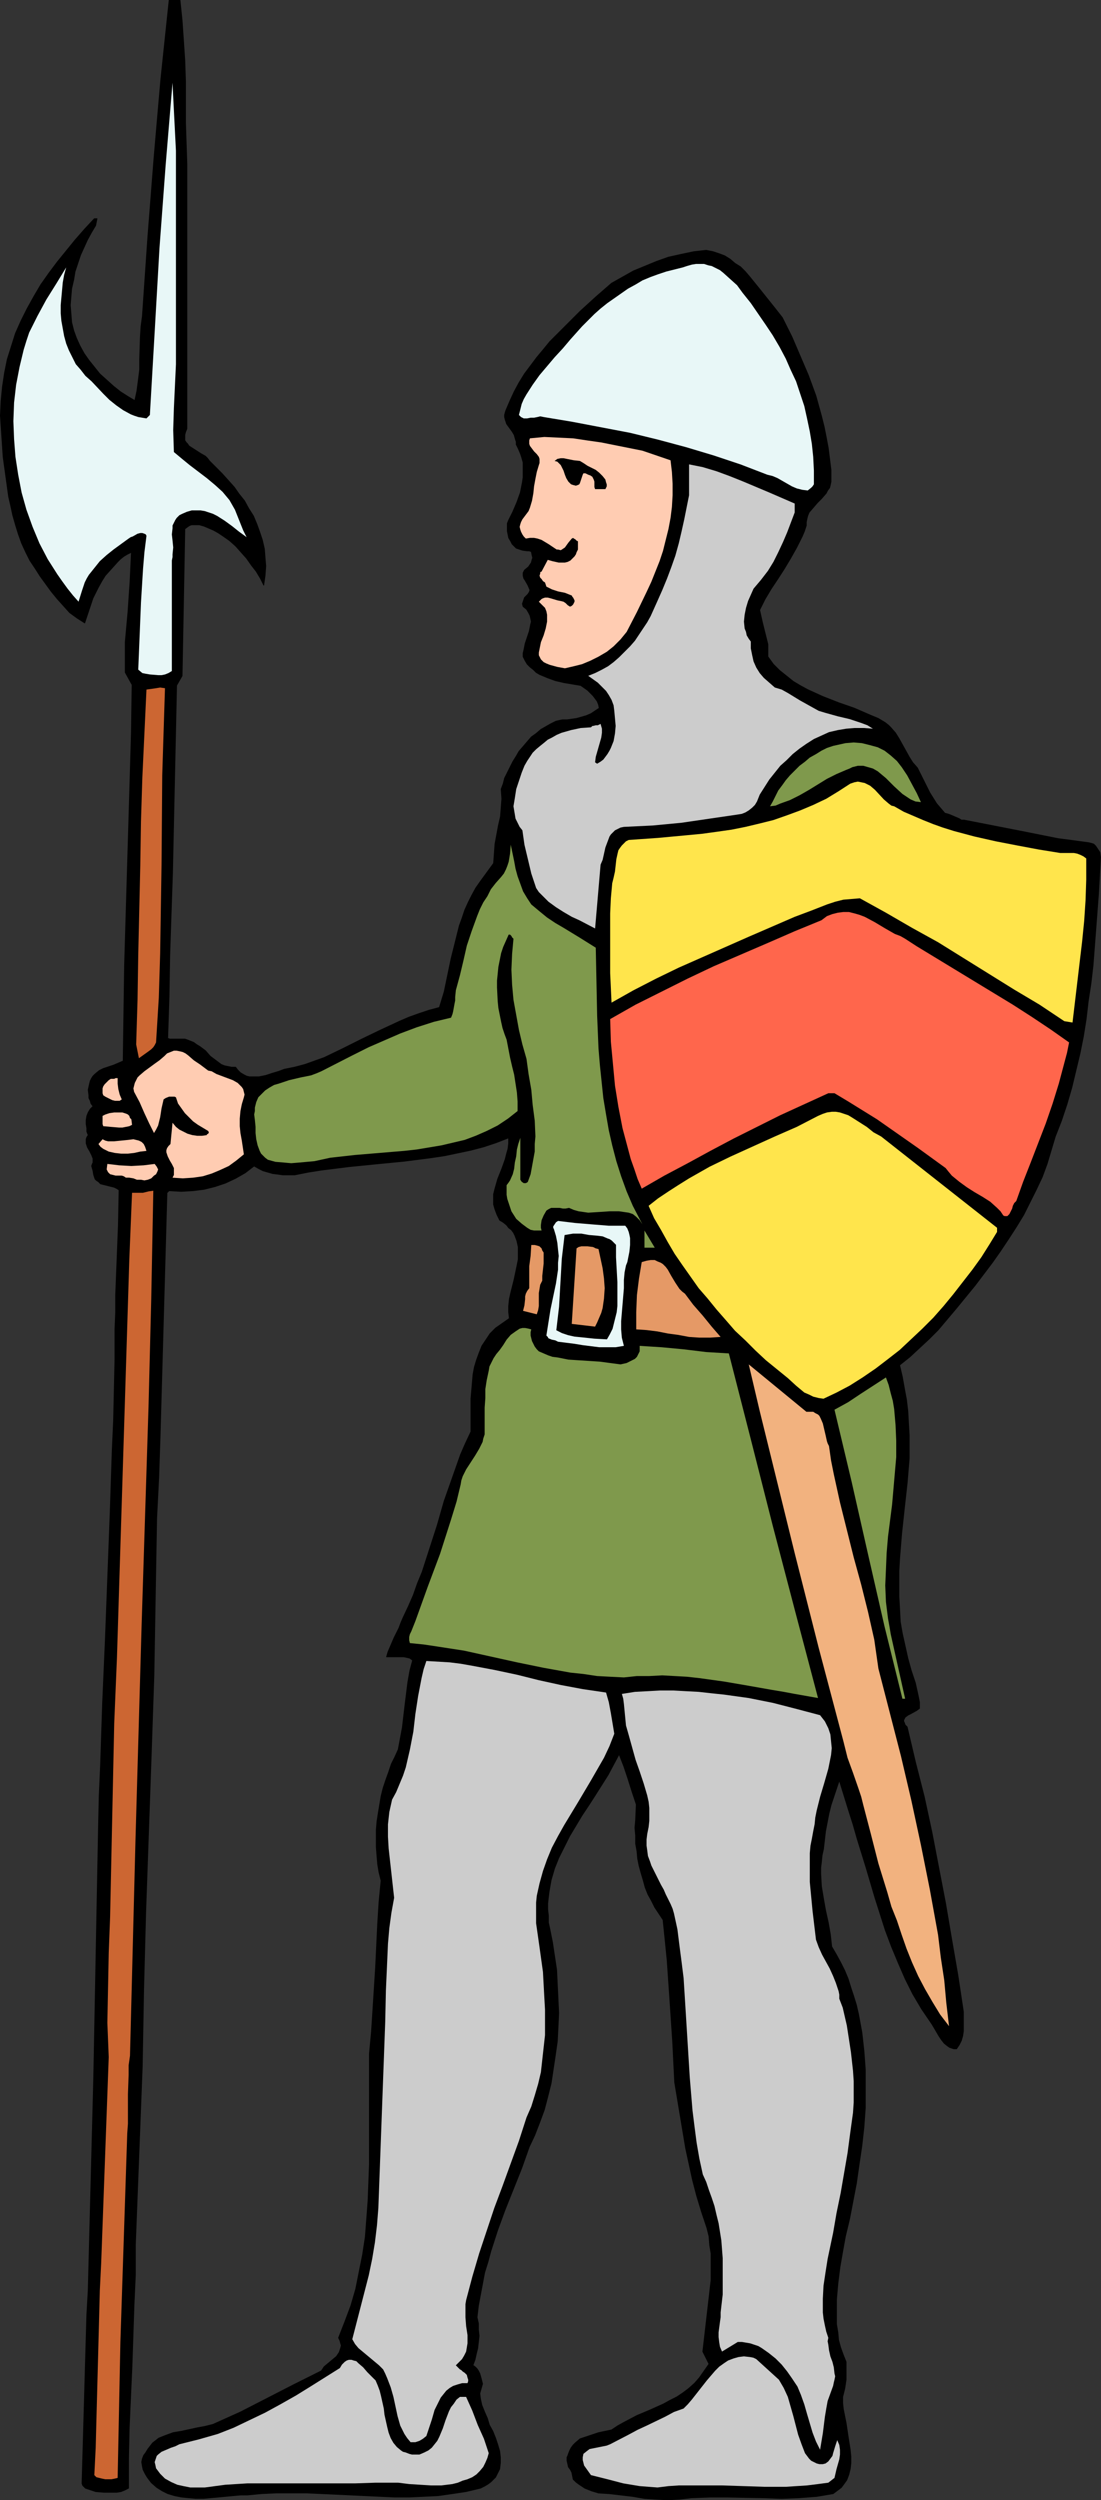
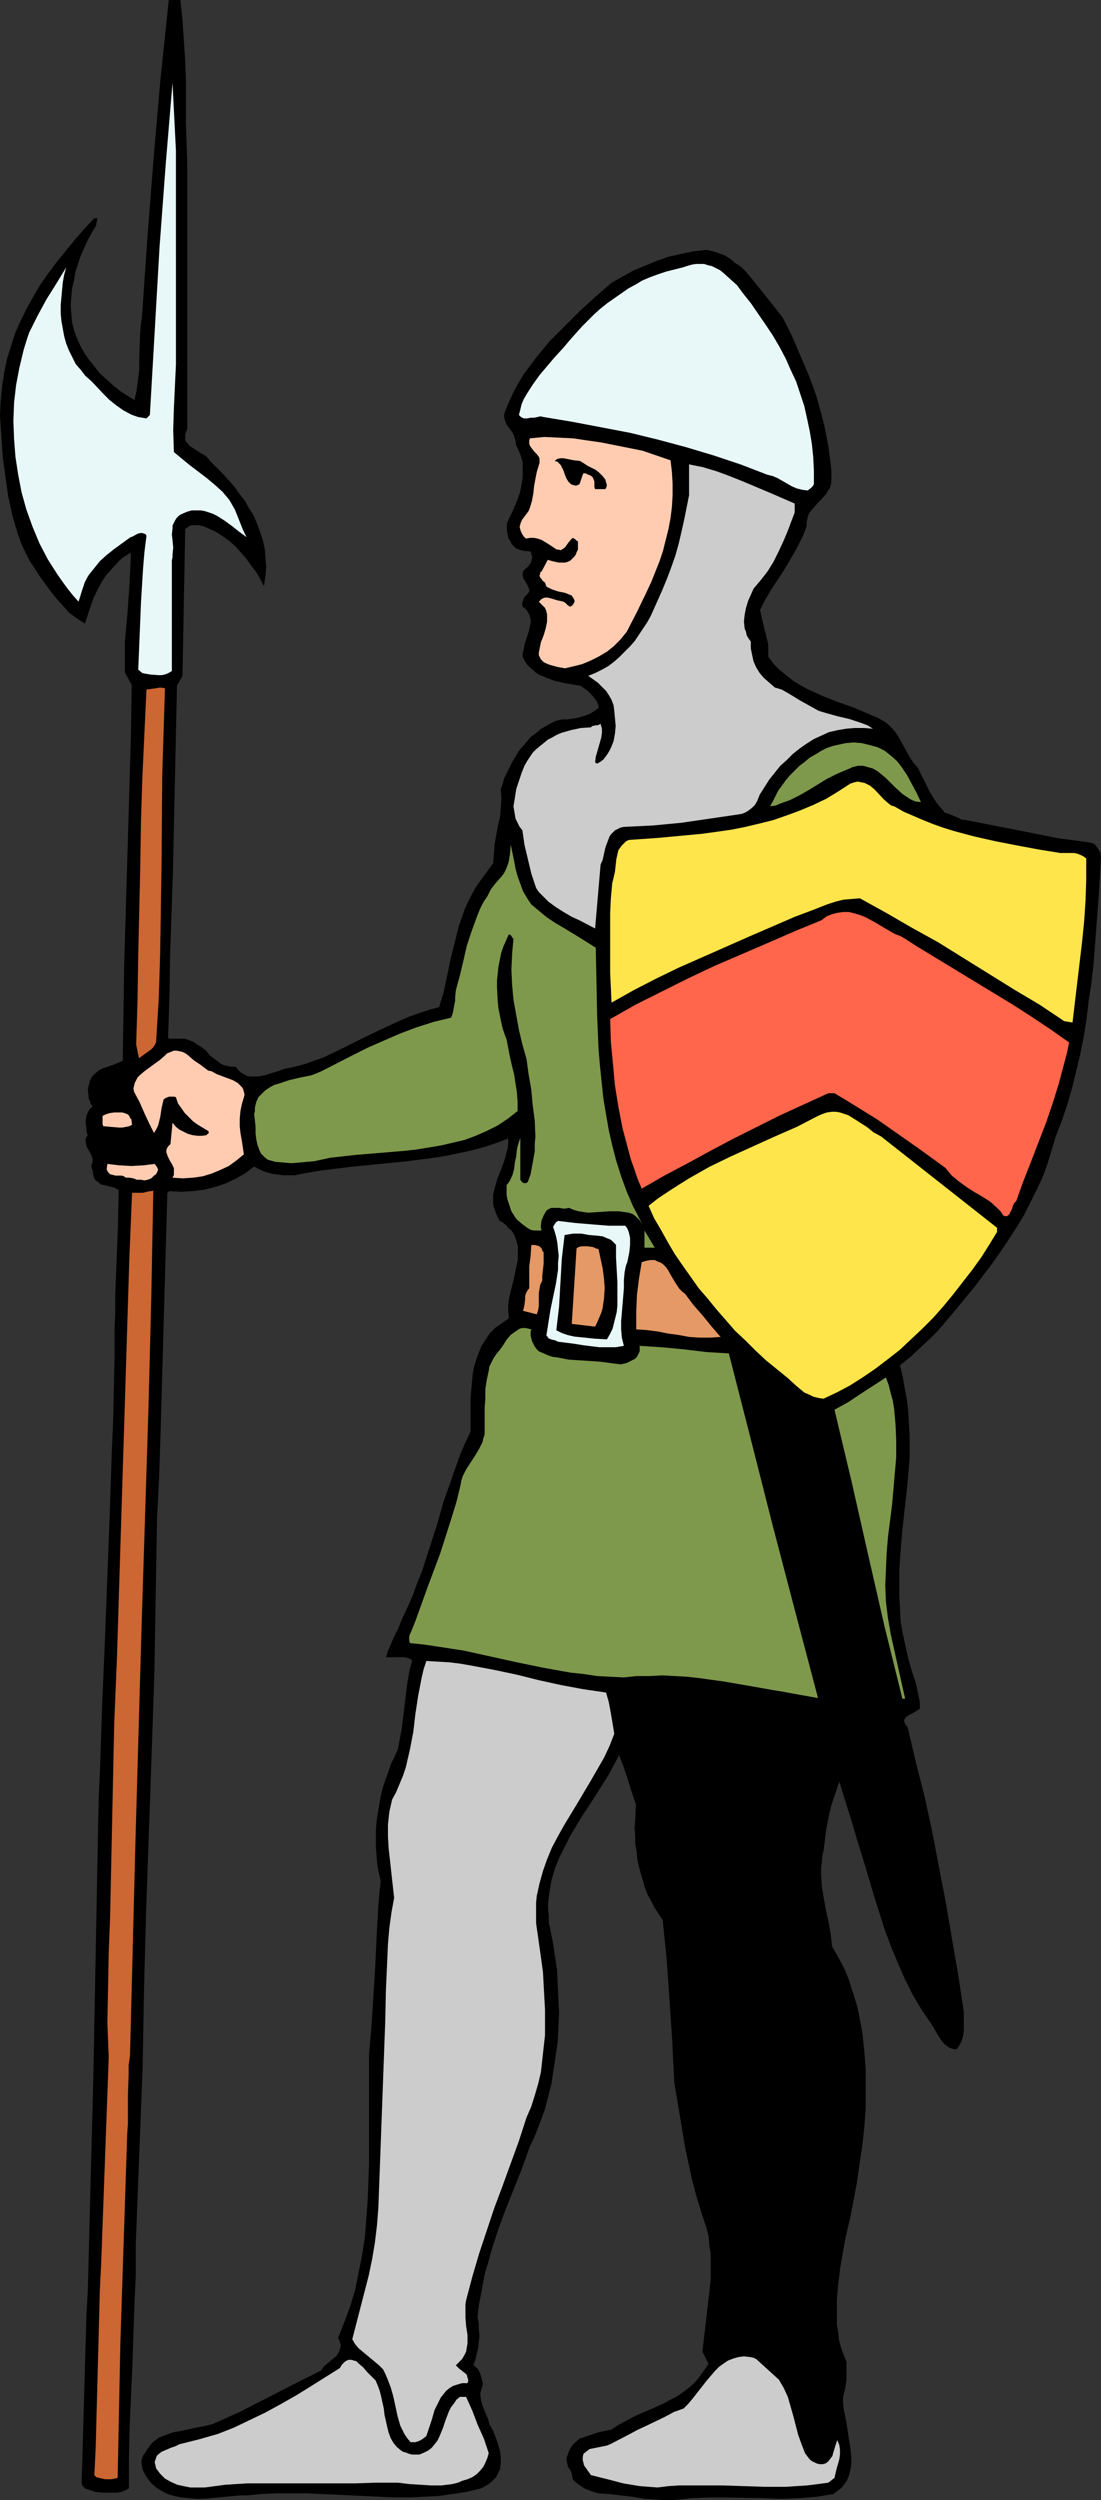
<svg xmlns="http://www.w3.org/2000/svg" xmlns:ns1="http://sodipodi.sourceforge.net/DTD/sodipodi-0.dtd" xmlns:ns2="http://www.inkscape.org/namespaces/inkscape" version="1.0" width="68.614mm" height="155.711mm" id="svg31" ns1:docname="Guard 1.wmf">
  <rect width="100%" height="100%" fill="#333333" stroke="none" />
  <ns1:namedview id="namedview31" pagecolor="#ffffff" bordercolor="#000000" borderopacity="0.25" ns2:showpageshadow="2" ns2:pageopacity="0.0" ns2:pagecheckerboard="0" ns2:deskcolor="#d1d1d1" ns2:document-units="mm" />
  <defs id="defs1">
    <pattern id="WMFhbasepattern" patternUnits="userSpaceOnUse" width="6" height="6" x="0" y="0" />
  </defs>
  <path style="fill:#000000;fill-opacity:1;fill-rule:evenodd;stroke:#000000;stroke-width:0.162px;stroke-linecap:round;stroke-linejoin:round;stroke-miterlimit:4;stroke-dasharray:none;stroke-opacity:1" d="m 42.413,0.081 0.485,4.686 0.323,4.686 0.323,4.848 0.162,4.848 v 9.695 l 0.323,9.695 v 62.374 l -0.323,0.808 -0.162,0.646 v 0.646 0.646 l 0.323,0.485 0.323,0.323 0.323,0.485 0.485,0.323 2.262,1.454 1.131,0.646 0.485,0.485 0.485,0.646 2.908,2.909 1.454,1.616 1.454,1.616 1.131,1.616 1.293,1.616 0.969,1.778 1.131,1.778 0.808,1.939 0.646,1.778 0.646,1.939 0.485,2.101 0.162,2.101 0.162,1.939 -0.162,2.262 -0.323,2.262 -0.808,-1.616 -0.969,-1.616 -1.131,-1.454 -1.131,-1.616 -1.293,-1.454 -1.293,-1.454 -1.454,-1.293 -1.616,-1.131 -0.969,-0.646 -1.131,-0.646 -1.131,-0.485 -1.131,-0.485 -1.131,-0.323 h -1.131 -0.646 l -0.485,0.162 -0.485,0.323 -0.646,0.485 -0.646,34.581 -1.293,2.262 -0.969,44.276 -0.323,9.534 -0.323,9.695 -0.162,9.695 -0.323,9.857 0.485,0.162 h 0.485 2.424 0.646 l 0.485,0.162 0.808,0.323 0.808,0.323 0.646,0.485 0.808,0.485 1.293,0.97 1.131,1.293 1.293,0.97 0.646,0.485 0.646,0.485 0.808,0.323 0.808,0.162 0.808,0.162 h 0.969 l 0.485,0.646 0.646,0.646 0.808,0.485 0.646,0.323 0.646,0.162 h 0.808 0.646 0.808 l 1.616,-0.323 1.454,-0.485 1.616,-0.485 1.293,-0.485 2.424,-0.485 2.424,-0.646 2.262,-0.808 2.262,-0.808 4.363,-2.101 4.524,-2.262 4.363,-2.101 4.524,-2.101 2.262,-0.97 2.262,-0.808 2.424,-0.808 2.424,-0.646 1.131,-3.717 0.808,-3.878 0.808,-3.878 0.969,-3.878 0.969,-3.878 0.646,-1.778 0.646,-1.939 0.808,-1.778 0.808,-1.616 0.969,-1.778 1.131,-1.616 3.07,-4.201 0.162,-2.262 0.162,-2.262 0.808,-4.363 0.485,-2.101 0.162,-2.101 0.162,-2.101 -0.162,-2.262 0.485,-1.293 0.323,-1.293 0.646,-1.293 0.646,-1.293 0.646,-1.293 0.808,-1.293 0.646,-1.131 1.939,-2.262 0.969,-1.131 1.131,-0.808 1.131,-0.97 1.131,-0.646 1.131,-0.646 1.293,-0.646 1.454,-0.323 h 1.131 l 1.131,-0.162 1.131,-0.162 1.131,-0.323 1.131,-0.323 1.131,-0.485 0.969,-0.646 0.969,-0.646 -0.162,-0.808 -0.323,-0.808 -0.969,-1.293 -0.646,-0.646 -0.646,-0.646 -1.616,-1.131 -1.939,-0.323 -1.939,-0.323 -2.1,-0.485 -1.777,-0.646 -1.939,-0.808 -0.808,-0.485 -0.646,-0.646 -0.808,-0.646 -0.646,-0.646 -0.485,-0.808 -0.485,-0.97 v -0.808 l 0.162,-0.646 0.323,-1.616 0.485,-1.454 0.485,-1.454 0.323,-1.616 0.162,-0.646 -0.162,-0.808 -0.162,-0.646 -0.323,-0.646 -0.485,-0.808 -0.808,-0.646 -0.162,-0.646 0.162,-0.485 0.162,-0.485 0.162,-0.485 0.485,-0.485 0.323,-0.323 0.323,-0.485 0.162,-0.485 -0.485,-1.131 -0.646,-1.131 -0.323,-0.485 -0.162,-0.646 v -0.646 l 0.323,-0.646 0.969,-0.808 0.323,-0.485 0.323,-0.485 0.162,-0.646 0.162,-0.485 -0.162,-0.646 -0.162,-0.808 -0.485,-0.162 h -0.485 l -1.131,-0.162 -0.969,-0.323 -0.485,-0.162 -0.323,-0.323 -0.646,-0.646 -0.323,-0.646 -0.485,-0.808 -0.162,-0.808 -0.162,-0.808 v -0.808 -0.97 l 0.323,-0.808 0.969,-1.939 0.969,-2.262 0.808,-2.262 0.485,-2.424 0.162,-1.131 v -1.293 -1.131 -1.131 l -0.323,-1.131 -0.323,-0.97 -0.485,-1.131 -0.485,-0.97 v -0.646 l -0.162,-0.485 -0.323,-1.131 -0.485,-0.808 -1.293,-1.778 -0.323,-0.97 -0.162,-0.646 v -0.485 l 0.162,-0.646 0.162,-0.485 0.969,-2.262 0.969,-2.101 1.131,-2.101 1.293,-2.101 1.454,-1.939 1.454,-1.939 1.616,-1.939 1.454,-1.778 3.555,-3.555 3.555,-3.555 3.716,-3.393 3.716,-3.232 2.585,-1.454 2.585,-1.454 2.747,-1.131 2.747,-1.131 2.747,-0.97 2.908,-0.646 3.07,-0.646 2.908,-0.323 1.616,0.323 1.454,0.485 1.293,0.485 1.293,0.808 1.131,0.97 1.293,0.808 1.131,1.131 0.969,1.131 2.1,2.585 1.939,2.424 1.939,2.424 1.777,2.262 2.262,4.525 1.939,4.525 1.939,4.525 1.777,4.848 1.293,4.686 0.646,2.585 0.485,2.424 0.485,2.585 0.323,2.585 0.323,2.585 v 2.747 l -0.162,0.808 -0.162,0.646 -0.485,0.646 -0.323,0.646 -1.131,1.293 -0.969,0.97 -0.969,1.131 -0.969,1.131 -0.323,0.808 -0.162,0.646 -0.162,0.808 v 0.808 l -0.485,1.454 -0.485,1.131 -1.293,2.585 -1.454,2.585 -1.454,2.424 -1.454,2.262 -1.616,2.424 -1.454,2.424 -1.293,2.585 0.323,1.454 0.323,1.454 0.323,1.293 0.323,1.293 0.323,1.293 0.323,1.293 v 1.454 1.454 l 1.293,1.778 1.454,1.454 1.616,1.293 1.616,1.293 1.616,0.97 1.777,0.97 1.777,0.808 1.777,0.808 3.716,1.454 3.716,1.293 3.716,1.616 1.939,0.808 1.616,0.97 0.808,0.646 0.485,0.485 1.131,1.293 0.808,1.293 0.808,1.454 1.616,2.909 0.808,1.293 1.131,1.293 1.454,2.909 1.454,2.909 0.808,1.293 0.808,1.293 0.969,1.131 0.969,1.131 0.646,0.162 0.485,0.162 1.131,0.485 1.131,0.485 0.485,0.323 h 0.646 l 7.432,1.454 7.432,1.454 7.271,1.454 3.716,0.485 3.555,0.485 0.646,0.162 0.485,0.162 0.485,0.485 0.323,0.485 0.646,0.97 0.162,1.131 -0.485,8.564 -0.646,8.564 -0.646,8.403 -0.485,4.201 -0.646,4.201 -0.485,4.201 -0.646,4.04 -0.808,4.04 -0.969,4.04 -0.969,4.04 -1.131,3.878 -1.293,3.878 -1.454,3.717 -0.969,3.232 -0.969,3.232 -1.131,3.07 -1.454,3.07 -1.454,2.909 -1.454,2.909 -1.777,2.909 -1.777,2.747 -1.939,2.909 -1.939,2.747 -4.039,5.332 -4.362,5.333 -4.363,5.171 -2.1,2.101 -2.262,2.101 -2.262,2.101 -2.424,1.939 0.646,2.747 0.485,2.747 0.485,2.585 0.323,2.747 0.162,2.909 0.162,2.747 v 5.494 l -0.485,5.817 -0.646,5.817 -0.646,5.979 -0.485,5.979 -0.162,2.909 v 3.07 2.909 l 0.162,2.909 0.162,3.07 0.485,2.747 0.646,2.909 0.646,2.909 0.808,2.909 0.969,2.909 0.646,2.909 0.323,1.616 v 1.454 l -0.646,0.485 -1.454,0.808 -0.646,0.323 -0.646,0.485 -0.162,0.323 -0.162,0.323 v 0.323 l 0.162,0.323 0.162,0.485 0.485,0.485 1.939,8.241 2.1,8.241 1.777,8.241 1.616,8.403 1.616,8.403 1.454,8.564 1.454,8.403 1.293,8.564 v 4.525 l -0.162,1.131 -0.323,1.131 -0.485,0.97 -0.646,0.97 h -0.646 l -0.485,-0.162 -0.485,-0.162 -0.485,-0.323 -0.808,-0.646 -0.646,-0.808 -0.646,-0.97 -1.131,-1.939 -0.485,-0.808 -2.424,-3.555 -2.1,-3.555 -1.777,-3.555 -1.616,-3.717 -1.616,-3.878 -1.454,-3.878 -2.424,-7.595 -2.1,-7.11 -2.1,-6.787 -0.969,-3.393 -1.131,-3.555 -2.1,-6.787 -0.646,1.939 -0.646,1.939 -0.646,1.939 -0.485,1.939 -0.808,4.201 -0.485,4.201 -0.323,1.454 -0.162,1.616 -0.162,1.293 v 1.454 l 0.162,2.909 0.485,2.909 0.485,2.747 0.646,2.909 0.485,2.747 0.323,2.909 1.131,1.939 0.969,1.778 0.969,1.939 0.808,1.939 0.646,2.101 0.646,1.939 0.646,2.101 0.485,2.101 0.808,4.363 0.485,4.363 0.323,4.363 v 4.525 4.525 l -0.323,4.525 -0.485,4.363 -0.646,4.363 -0.646,4.525 -0.808,4.201 -0.808,4.201 -0.969,4.04 -0.646,3.555 -0.646,3.717 -0.485,3.878 -0.323,3.717 v 1.939 1.939 1.939 l 0.323,1.939 0.162,1.778 0.485,1.778 0.646,1.778 0.646,1.616 v 2.101 2.101 l -0.323,2.101 -0.485,1.939 v 1.454 l 0.162,1.454 0.646,3.232 0.485,3.232 0.485,3.07 0.162,1.616 v 1.454 l -0.162,1.454 -0.323,1.293 -0.485,1.293 -0.808,1.131 -0.485,0.646 -0.646,0.485 -0.646,0.485 -0.646,0.485 -1.939,0.323 -1.939,0.323 -2.1,0.162 -2.1,0.162 -4.039,0.162 -4.201,-0.162 -8.563,-0.162 h -4.201 l -4.201,0.162 -2.908,0.323 -2.747,0.162 -2.908,-0.162 -2.585,-0.162 -2.747,-0.485 -2.747,-0.323 -2.747,-0.323 -2.585,-0.162 -1.616,-0.485 -1.616,-0.646 -1.454,-0.97 -0.646,-0.485 -0.646,-0.646 -0.162,-0.808 -0.162,-0.808 -0.323,-0.646 -0.485,-0.646 -0.162,-0.808 -0.162,-0.646 v -0.808 l 0.162,-0.323 0.162,-0.485 0.323,-0.808 0.323,-0.646 0.485,-0.646 0.485,-0.485 1.131,-0.97 1.454,-0.485 1.454,-0.485 1.454,-0.485 3.07,-0.646 1.454,-0.97 1.454,-0.808 3.07,-1.616 3.07,-1.293 3.231,-1.454 1.454,-0.808 1.616,-0.808 1.454,-0.97 1.293,-0.97 1.454,-1.293 1.131,-1.293 1.131,-1.616 1.131,-1.616 -1.454,-2.909 0.485,-4.201 0.485,-4.201 0.485,-4.201 0.485,-4.201 v -2.101 -2.101 -2.101 l -0.323,-1.939 -0.162,-2.101 -0.485,-1.939 -0.646,-1.939 -0.646,-1.939 -1.131,-3.717 -0.969,-3.717 -0.808,-3.717 -0.808,-3.717 -1.293,-7.756 -1.293,-7.756 -0.485,-9.695 -0.646,-9.695 -0.646,-9.372 -0.485,-4.848 -0.485,-4.686 -0.969,-1.454 -0.969,-1.454 -0.808,-1.616 -0.808,-1.454 -0.646,-1.616 -0.485,-1.778 -0.485,-1.616 -0.485,-1.778 -0.323,-1.616 -0.162,-1.778 -0.323,-1.778 v -1.939 l -0.162,-1.778 0.162,-1.778 0.162,-3.717 -0.969,-2.909 -0.969,-3.07 -0.969,-2.909 -1.131,-2.909 -1.293,2.424 -1.293,2.424 -3.07,4.848 -1.454,2.262 -1.616,2.424 -1.454,2.424 -1.454,2.424 -1.293,2.585 -1.293,2.585 -0.969,2.424 -0.808,2.747 -0.485,2.747 -0.162,1.293 -0.162,1.454 v 1.454 l 0.162,1.454 v 1.616 l 0.323,1.454 0.646,3.232 0.485,3.232 0.485,3.232 0.162,3.393 0.162,3.393 0.162,3.393 -0.162,3.393 -0.162,3.232 -0.485,3.393 -0.485,3.232 -0.485,3.232 -0.808,3.232 -0.808,3.07 -1.131,3.07 -1.131,2.909 -1.293,2.747 -1.777,5.009 -1.939,4.848 -1.939,4.848 -1.777,4.848 -1.616,5.009 -0.646,2.424 -0.808,2.585 -0.485,2.585 -0.485,2.585 -0.485,2.585 -0.323,2.747 0.323,1.454 v 1.454 l 0.162,1.454 -0.162,1.454 -0.162,1.454 -0.323,1.293 -0.323,1.454 -0.485,1.293 0.485,0.323 0.485,0.485 0.323,0.485 0.323,0.646 0.323,1.131 0.323,1.293 -0.646,2.262 0.162,1.293 0.323,1.454 0.646,1.616 0.646,1.454 0.485,1.616 0.808,1.454 0.646,1.616 0.485,1.454 0.485,1.616 0.162,1.454 v 1.293 l -0.162,1.454 -0.323,0.646 -0.323,0.646 -0.323,0.646 -0.485,0.485 -0.646,0.646 -0.646,0.485 -0.808,0.485 -0.969,0.485 -3.393,0.808 -3.231,0.485 -3.393,0.485 -3.393,0.162 -3.393,0.162 h -3.393 l -6.948,-0.323 -3.393,-0.162 -3.393,-0.162 -7.109,-0.323 h -3.393 -3.555 l -3.555,0.162 -3.393,0.323 h -1.616 l -1.777,0.162 -3.393,0.323 -3.555,0.323 h -1.777 l -1.777,-0.162 -1.616,-0.162 -1.616,-0.323 -1.616,-0.485 -1.293,-0.646 -1.293,-0.808 -1.293,-1.131 -0.485,-0.646 -0.485,-0.646 -0.485,-0.808 -0.485,-0.97 -0.162,-0.808 -0.162,-0.97 0.162,-0.808 0.323,-0.808 0.485,-0.646 0.485,-0.808 1.131,-1.454 1.454,-1.131 1.616,-0.646 1.777,-0.646 1.939,-0.323 3.716,-0.808 1.777,-0.323 1.939,-0.485 3.231,-1.454 3.231,-1.454 6.301,-3.232 6.301,-3.232 6.463,-3.232 0.646,-0.97 0.969,-0.808 1.939,-1.616 0.646,-0.97 0.162,-0.485 0.162,-0.485 0.162,-0.646 -0.162,-0.485 -0.162,-0.646 -0.323,-0.646 1.454,-3.717 1.454,-3.878 1.131,-3.878 0.808,-4.04 0.808,-4.04 0.646,-4.201 0.323,-4.201 0.323,-4.363 0.162,-4.201 0.162,-4.363 v -8.726 -8.726 -8.564 l 0.485,-5.171 0.323,-5.009 0.646,-10.18 0.485,-10.18 0.323,-5.171 0.485,-5.009 -0.485,-1.939 -0.323,-1.939 -0.162,-1.939 -0.162,-2.101 v -2.101 -1.939 l 0.162,-1.939 0.323,-2.101 0.323,-1.939 0.323,-1.939 0.485,-1.939 0.646,-1.939 0.646,-1.778 0.646,-1.939 0.808,-1.616 0.808,-1.778 0.485,-2.585 0.485,-2.585 0.646,-5.494 0.646,-5.171 0.485,-2.747 0.646,-2.424 -0.646,-0.485 -0.646,-0.162 -0.808,-0.162 h -2.424 -1.616 l 0.323,-1.131 0.485,-1.131 0.969,-2.262 1.131,-2.262 0.485,-1.293 0.485,-1.131 1.293,-2.747 1.131,-2.585 0.969,-2.747 1.131,-2.747 1.777,-5.494 1.777,-5.494 1.616,-5.656 1.939,-5.494 0.969,-2.747 0.969,-2.747 1.131,-2.585 1.293,-2.747 v -3.717 -4.04 l 0.323,-3.717 0.162,-1.939 0.323,-1.778 0.485,-1.616 0.646,-1.778 0.646,-1.616 0.969,-1.454 0.969,-1.454 1.293,-1.293 1.616,-1.131 1.616,-1.131 -0.162,-1.454 v -1.454 l 0.162,-1.616 0.323,-1.454 0.808,-3.232 0.646,-3.07 0.323,-1.616 v -1.454 -1.454 l -0.323,-1.454 -0.485,-1.293 -0.323,-0.646 -0.485,-0.646 -0.646,-0.485 -0.485,-0.646 -0.808,-0.646 -0.808,-0.485 -0.646,-1.293 -0.485,-1.293 -0.323,-1.131 v -1.293 -1.131 l 0.323,-1.293 0.646,-2.262 0.969,-2.424 0.808,-2.262 0.323,-1.293 0.323,-1.131 0.162,-1.293 v -1.293 l -2.908,1.131 -2.908,0.97 -3.07,0.808 -3.07,0.646 -3.07,0.646 -3.231,0.485 -6.301,0.808 -6.625,0.646 -6.463,0.646 -6.463,0.808 -3.07,0.485 -3.231,0.646 h -1.293 -1.454 l -1.131,-0.162 -1.293,-0.162 -1.131,-0.323 -1.131,-0.323 -0.969,-0.485 -1.131,-0.646 -2.1,1.616 -2.262,1.293 -2.424,1.131 -2.424,0.808 -2.585,0.646 -2.585,0.323 -2.747,0.162 -2.908,-0.162 -0.485,0.485 -1.616,57.365 -0.323,9.695 -0.485,9.534 -0.162,9.211 -0.162,9.211 -0.323,18.583 -0.323,9.534 -0.323,9.534 -1.293,36.681 -0.485,18.26 -0.162,9.049 -0.162,9.049 -1.616,41.852 v 7.11 l -0.323,7.11 -0.485,14.543 -0.646,14.382 -0.162,7.272 v 6.948 l -0.969,0.485 -0.808,0.323 -0.969,0.162 H 26.579 24.479 l -1.939,-0.162 -0.969,-0.323 -0.969,-0.323 -0.485,-0.162 -0.323,-0.323 -0.323,-0.323 -0.162,-0.485 0.323,-11.311 0.323,-11.473 0.323,-11.311 0.162,-5.656 0.323,-5.656 1.293,-49.77 1.131,-59.304 0.162,-7.272 0.323,-7.272 0.485,-14.705 0.646,-14.866 1.131,-29.733 0.485,-14.705 0.323,-7.272 0.162,-7.272 0.162,-7.11 v -7.11 l 0.162,-3.878 v -4.04 l 0.323,-8.241 0.323,-8.241 0.162,-8.241 -0.485,-0.323 -0.646,-0.323 -1.293,-0.323 -1.293,-0.323 -0.646,-0.162 -0.485,-0.485 -0.485,-0.323 -0.323,-0.323 -0.162,-0.485 -0.162,-0.485 -0.162,-0.97 -0.323,-1.131 0.162,-0.485 0.162,-0.323 v -0.485 -0.485 l -0.323,-0.808 -0.485,-0.97 -0.485,-0.808 -0.323,-0.97 v -0.485 -0.485 l 0.162,-0.485 0.323,-0.485 -0.323,-0.808 V 265.575 l -0.162,-0.97 v -0.97 l 0.162,-0.97 0.323,-0.808 0.485,-0.808 0.646,-0.646 -0.485,-0.646 -0.162,-0.646 -0.323,-0.646 v -0.646 l -0.162,-1.293 0.323,-1.454 0.162,-0.646 0.323,-0.646 0.323,-0.485 0.485,-0.485 0.969,-0.808 0.969,-0.485 2.424,-0.808 1.131,-0.485 1.131,-0.485 0.162,-11.311 0.162,-11.15 0.646,-21.976 0.323,-10.827 0.323,-10.988 0.323,-11.15 0.162,-11.15 -1.616,-2.909 v -3.555 -3.555 l 0.646,-7.11 0.485,-7.11 0.162,-3.393 0.162,-3.555 -0.969,0.485 -0.808,0.485 -0.808,0.646 -0.646,0.646 -1.454,1.616 -1.454,1.616 -0.808,1.293 -0.808,1.454 -1.293,2.585 -0.969,2.909 -0.969,2.909 -1.777,-1.131 -1.777,-1.293 -1.454,-1.616 -1.454,-1.616 -1.454,-1.778 -1.293,-1.778 -1.293,-1.778 -1.131,-1.778 -1.293,-1.939 L 6.059,130 5.09,127.899 4.282,125.637 3.635,123.536 2.989,121.274 2.504,119.012 2.02,116.911 1.373,112.225 0.727,107.539 0.404,102.691 0.081,97.843 0.242,94.45 0.566,91.057 1.05,87.825 1.697,84.593 2.666,81.523 l 0.969,-3.07 1.293,-2.909 1.454,-2.909 1.616,-2.909 1.616,-2.747 1.939,-2.747 1.939,-2.585 2.1,-2.585 2.1,-2.585 2.262,-2.585 2.262,-2.424 h 0.646 l -0.323,1.616 -0.969,1.616 -0.969,1.778 -0.808,1.778 -0.808,1.778 -0.646,1.939 -0.646,1.939 -0.323,1.939 -0.485,2.101 -0.162,1.939 -0.162,1.939 0.162,1.939 0.162,2.101 0.485,1.939 0.646,1.778 0.808,1.778 0.969,1.778 1.131,1.616 1.293,1.616 1.293,1.616 1.616,1.454 1.616,1.454 1.616,1.293 1.777,1.131 1.616,0.97 0.485,-2.262 0.323,-2.424 0.323,-2.585 v -2.424 l 0.162,-5.171 0.162,-2.585 0.323,-2.424 1.293,-18.745 1.454,-18.583 0.808,-9.372 0.808,-9.211 0.969,-9.211 0.969,-9.211 z" id="path1" />
  <path style="fill:#e8f7f7;fill-opacity:1;fill-rule:evenodd;stroke:none" d="m 41.444,85.724 -0.485,10.342 -0.162,5.171 0.162,5.171 1.939,1.616 1.777,1.454 4.039,3.07 1.939,1.616 1.777,1.616 1.616,1.939 0.646,1.131 0.646,1.131 0.646,1.616 1.293,3.232 0.808,1.616 -1.777,-1.293 -0.808,-0.646 -0.808,-0.646 -1.777,-1.293 -1.777,-1.131 -0.969,-0.485 -0.969,-0.323 -0.969,-0.323 -0.969,-0.162 h -1.131 -0.969 l -1.131,0.323 -1.131,0.485 -0.646,0.323 -0.646,0.646 -0.323,0.485 -0.323,0.646 -0.323,0.646 v 0.646 l -0.162,1.454 0.162,1.454 0.162,1.616 -0.162,1.616 v 0.646 l -0.162,0.808 v 26.016 l -0.808,0.485 -0.808,0.323 -0.808,0.162 h -0.808 l -1.939,-0.162 -0.969,-0.162 -0.808,-0.162 -0.969,-0.808 0.323,-7.918 0.323,-7.918 0.485,-7.918 0.323,-3.878 0.485,-3.878 -0.162,-0.323 -0.323,-0.162 -0.485,-0.162 h -0.485 l -0.646,0.162 -1.131,0.646 -0.485,0.162 -0.485,0.323 -3.555,2.585 -1.616,1.293 -1.616,1.454 -1.293,1.616 -1.293,1.616 -0.485,0.808 -0.485,0.97 -0.323,0.97 -0.323,0.97 -0.808,2.585 -1.293,-1.454 -1.293,-1.616 -1.293,-1.778 -1.131,-1.616 -1.131,-1.778 -1.131,-1.778 -1.939,-3.717 -1.616,-3.878 -1.454,-4.04 -1.131,-4.04 -0.808,-4.201 -0.646,-4.201 -0.323,-4.201 -0.162,-4.201 0.162,-4.363 0.485,-4.201 0.808,-4.201 0.969,-4.04 0.646,-2.101 0.646,-1.939 1.939,-3.878 2.1,-3.878 2.424,-3.878 2.262,-3.717 -0.485,1.778 -0.323,1.778 -0.162,1.778 -0.162,1.778 -0.162,1.778 v 1.939 l 0.162,1.778 0.323,1.778 0.323,1.778 0.485,1.778 0.646,1.616 0.808,1.616 0.808,1.616 1.131,1.293 1.131,1.454 1.454,1.293 2.747,2.909 1.454,1.454 1.616,1.293 1.616,1.131 1.777,0.97 0.808,0.323 0.969,0.323 0.969,0.162 0.969,0.162 0.808,-0.808 1.131,-19.553 1.131,-19.714 1.454,-19.553 1.616,-19.391 0.808,15.998 z" id="path2" />
  <path style="fill:#e8f7f7;fill-opacity:1;fill-rule:evenodd;stroke:none" d="m 174.904,68.919 1.939,2.424 1.777,2.585 1.777,2.585 1.616,2.424 1.616,2.747 1.454,2.747 1.131,2.585 1.293,2.747 0.969,2.909 0.969,2.909 0.646,2.909 0.646,3.07 0.485,2.909 0.323,3.07 0.162,3.232 v 3.232 l -0.323,0.485 -0.323,0.323 -0.808,0.646 -1.293,-0.162 -1.293,-0.323 -1.131,-0.485 -1.131,-0.646 -2.262,-1.293 -1.131,-0.485 -1.293,-0.323 -6.301,-2.424 -6.301,-2.101 -6.463,-1.939 -6.625,-1.778 -6.625,-1.616 -6.786,-1.293 -6.786,-1.293 -6.786,-1.131 -0.808,-0.162 -0.646,0.162 -0.808,0.162 h -0.808 l -0.808,0.162 h -0.808 l -0.646,-0.323 -0.485,-0.485 0.323,-1.293 0.323,-1.293 0.485,-1.131 0.646,-1.131 1.454,-2.262 1.616,-2.262 1.777,-2.101 1.777,-2.101 1.939,-2.101 1.777,-2.101 2.747,-3.07 2.908,-2.909 1.454,-1.293 1.616,-1.293 1.616,-1.131 1.616,-1.131 1.616,-1.131 1.777,-0.97 1.616,-0.97 1.939,-0.808 1.777,-0.646 1.939,-0.646 1.939,-0.485 1.939,-0.485 0.969,-0.323 1.131,-0.323 0.969,-0.162 h 0.969 0.969 l 0.969,0.323 0.808,0.162 0.969,0.485 0.969,0.485 0.808,0.646 1.616,1.454 1.616,1.454 z" id="path3" />
  <path style="fill:#ffccb2;fill-opacity:1;fill-rule:evenodd;stroke:none" d="m 157.939,108.347 0.323,2.747 0.162,2.747 v 2.747 l -0.162,2.747 -0.323,2.585 -0.485,2.585 -0.646,2.585 -0.646,2.585 -0.808,2.424 -0.969,2.424 -0.969,2.424 -1.131,2.424 -2.262,4.686 -2.424,4.686 -1.454,1.778 -1.616,1.616 -1.616,1.293 -1.939,1.131 -1.939,0.97 -1.939,0.808 -1.939,0.485 -2.1,0.485 -1.777,-0.323 -1.777,-0.485 -0.808,-0.323 -0.646,-0.323 -0.646,-0.646 -0.485,-0.97 v -0.646 l 0.162,-0.808 0.323,-1.616 0.323,-0.808 0.323,-0.808 0.485,-1.616 0.323,-1.616 v -0.808 -0.808 l -0.162,-0.808 -0.323,-0.808 -0.646,-0.646 -0.646,-0.646 -0.162,-0.162 0.323,-0.323 0.323,-0.323 0.323,-0.162 0.485,-0.162 h 0.646 l 0.646,0.162 1.616,0.485 0.808,0.162 0.646,0.162 0.485,0.323 0.485,0.485 0.485,0.323 h 0.162 l 0.323,-0.162 0.323,-0.323 0.162,-0.323 0.162,-0.323 v -0.323 l -0.323,-0.646 -0.162,-0.162 -0.162,-0.323 -0.808,-0.323 -0.808,-0.323 -1.616,-0.323 -1.454,-0.485 -0.646,-0.323 -0.646,-0.323 -0.162,-0.485 -0.162,-0.485 -0.485,-0.323 -0.323,-0.485 -0.323,-0.323 -0.162,-0.485 0.162,-0.485 v -0.323 l 0.323,-0.162 1.454,-2.747 1.131,0.323 1.454,0.323 h 0.646 0.808 l 0.646,-0.162 0.646,-0.323 0.485,-0.485 0.485,-0.485 0.323,-0.485 0.162,-0.485 0.323,-0.646 v -0.646 -0.646 -0.646 l -0.323,-0.162 -0.323,-0.323 -0.323,-0.162 -0.162,-0.162 -0.323,0.162 -0.808,0.97 -0.808,1.131 -0.485,0.323 -0.485,0.323 -0.646,-0.162 h -0.323 l -0.485,-0.323 -1.454,-0.97 -0.808,-0.485 -0.808,-0.485 -0.969,-0.323 -0.808,-0.162 h -0.969 l -0.969,0.162 -0.485,-0.485 -0.323,-0.485 -0.323,-0.646 -0.162,-0.485 -0.162,-0.646 0.162,-0.646 0.162,-0.485 0.323,-0.646 0.485,-0.646 0.969,-1.293 0.323,-0.808 0.485,-1.616 0.323,-1.778 0.162,-1.616 0.323,-1.778 0.323,-1.616 0.485,-1.616 0.162,-0.485 v -0.485 -0.485 l -0.162,-0.485 -0.485,-0.646 -0.646,-0.646 -0.485,-0.646 -0.485,-0.646 -0.162,-0.485 v -0.323 -0.485 l 0.162,-0.485 3.393,-0.323 3.393,0.162 3.393,0.162 3.231,0.485 3.393,0.485 3.231,0.646 3.231,0.646 3.231,0.646 z" id="path4" />
  <path style="fill:#000000;fill-opacity:1;fill-rule:evenodd;stroke:none" d="m 142.912,114.003 v 0.323 0.162 l -0.323,0.646 h -2.424 l -0.162,-0.485 v -0.485 -0.808 l -0.162,-0.485 -0.162,-0.323 -0.162,-0.323 -0.485,-0.323 -0.485,-0.162 -0.323,-0.162 -0.323,-0.162 h -0.485 l -0.162,0.323 -0.162,0.485 -0.162,0.485 -0.323,0.97 -0.162,0.323 -0.323,0.162 -0.485,0.162 -0.646,-0.162 -0.485,-0.162 -0.323,-0.323 -0.323,-0.323 -0.485,-0.808 -0.323,-0.808 -0.323,-0.97 -0.485,-0.97 -0.162,-0.323 -0.485,-0.485 -0.323,-0.323 -0.646,-0.162 0.646,-0.485 0.808,-0.162 h 0.646 l 0.808,0.162 1.616,0.323 1.454,0.162 0.808,0.485 0.969,0.646 1.939,0.97 0.808,0.646 0.808,0.808 0.646,0.808 0.162,0.646 z" id="path5" />
  <path style="fill:#cccccc;fill-opacity:1;fill-rule:evenodd;stroke:none" d="m 187.184,118.527 v 2.101 l -1.777,4.686 -0.969,2.262 -1.131,2.424 -1.131,2.262 -1.293,2.101 -1.616,2.101 -1.777,2.101 -0.646,1.454 -0.646,1.454 -0.485,1.616 -0.323,1.616 -0.162,1.616 0.162,1.616 0.323,0.808 0.162,0.808 0.485,0.808 0.485,0.646 v 1.616 l 0.323,1.616 0.323,1.454 0.646,1.454 0.808,1.293 0.969,1.131 1.293,1.131 1.293,1.131 1.616,0.485 1.454,0.808 2.908,1.778 2.908,1.616 1.454,0.808 1.616,0.485 2.908,0.808 2.747,0.646 1.454,0.485 1.454,0.485 1.293,0.485 1.293,0.808 -2.1,-0.162 h -2.262 l -1.939,0.162 -1.939,0.323 -2.1,0.485 -1.777,0.808 -1.777,0.808 -1.777,1.131 -1.616,1.131 -1.616,1.293 -1.454,1.454 -1.454,1.293 -1.293,1.616 -1.293,1.616 -1.131,1.778 -1.131,1.778 -0.323,0.808 -0.323,0.808 -0.485,0.808 -0.646,0.646 -0.808,0.646 -0.808,0.485 -0.808,0.323 -0.969,0.162 -6.625,0.97 -6.625,0.97 -6.786,0.646 -3.393,0.162 -3.393,0.162 -0.808,0.162 -0.646,0.323 -0.646,0.323 -0.485,0.485 -0.485,0.485 -0.323,0.485 -0.485,1.293 -0.485,1.293 -0.323,1.454 -0.323,1.454 -0.485,1.131 -1.293,15.028 -3.716,-1.939 -1.777,-0.808 -1.939,-1.131 -1.777,-1.131 -1.777,-1.293 -1.454,-1.454 -0.808,-0.808 -0.646,-0.97 -1.131,-3.393 -0.808,-3.393 -0.808,-3.393 -0.485,-3.393 -0.646,-0.808 -0.485,-0.97 -0.485,-0.97 -0.162,-0.97 -0.162,-0.97 -0.162,-0.97 0.162,-0.97 0.162,-0.97 0.323,-2.101 0.646,-1.939 0.646,-1.939 0.646,-1.616 0.646,-1.131 0.646,-0.97 0.646,-0.97 0.808,-0.808 0.969,-0.808 0.808,-0.646 0.969,-0.808 0.969,-0.485 1.131,-0.646 1.131,-0.485 2.262,-0.646 2.262,-0.485 2.424,-0.162 0.323,-0.323 h 0.162 l 0.646,-0.162 h 0.485 l 0.646,-0.323 0.323,1.131 v 0.97 l -0.162,1.131 -0.323,1.131 -0.323,1.131 -0.646,2.262 -0.162,1.293 0.485,0.323 0.808,-0.485 0.646,-0.485 0.485,-0.646 0.485,-0.646 0.485,-0.808 0.323,-0.646 0.646,-1.616 0.323,-1.778 0.162,-1.778 -0.162,-1.778 -0.162,-1.778 -0.162,-1.293 -0.485,-1.293 -0.646,-1.131 -0.646,-0.97 -0.969,-0.97 -0.969,-0.97 -1.131,-0.808 -1.131,-0.808 1.616,-0.646 1.616,-0.808 1.454,-0.808 1.293,-0.97 1.293,-1.131 1.293,-1.293 1.293,-1.293 1.131,-1.293 1.939,-2.909 0.969,-1.454 0.808,-1.454 1.454,-3.232 1.293,-2.909 1.131,-2.747 0.969,-2.585 0.969,-2.747 0.808,-2.909 0.646,-2.747 0.646,-2.909 1.131,-5.656 v -7.272 l 3.231,0.646 3.231,0.97 3.07,1.131 3.231,1.293 6.14,2.585 z" id="path6" />
  <path style="fill:#cc6632;fill-opacity:1;fill-rule:evenodd;stroke:none" d="m 38.859,161.995 -0.323,10.18 -0.323,10.342 -0.162,21.007 -0.162,10.342 -0.162,10.503 -0.323,10.503 -0.646,10.503 -0.323,0.646 -0.323,0.485 -0.485,0.485 -0.646,0.485 -1.131,0.808 -1.131,0.808 -0.646,-3.232 0.323,-10.503 0.162,-10.503 0.485,-21.168 0.162,-10.342 0.323,-10.342 0.485,-10.342 0.485,-10.342 2.262,-0.323 0.969,-0.162 z" id="path7" />
  <path style="fill:#7f994c;fill-opacity:1;fill-rule:evenodd;stroke:none" d="m 212.389,180.578 1.293,1.939 1.131,2.101 1.131,2.101 0.969,2.101 -1.293,-0.162 -1.131,-0.485 -0.969,-0.646 -0.969,-0.646 -1.939,-1.778 -1.939,-1.939 -0.969,-0.808 -0.969,-0.808 -1.131,-0.646 -1.131,-0.323 -1.131,-0.323 h -1.293 l -0.646,0.162 -0.646,0.162 -0.646,0.323 -0.808,0.323 -2.262,0.97 -2.262,1.131 -2.1,1.293 -2.1,1.293 -2.262,1.293 -2.262,1.131 -2.262,0.808 -1.131,0.485 -1.293,0.162 0.646,-1.131 0.646,-1.293 0.646,-1.293 0.969,-1.293 0.808,-1.131 0.969,-1.131 1.131,-1.131 1.131,-1.131 1.293,-0.97 1.131,-0.97 1.454,-0.808 1.293,-0.808 1.293,-0.646 1.454,-0.485 1.454,-0.323 1.454,-0.323 1.939,-0.162 1.939,0.162 1.939,0.485 1.777,0.485 1.616,0.808 1.454,1.131 1.454,1.293 z" id="path8" />
  <path style="fill:#ffe54c;fill-opacity:1;fill-rule:evenodd;stroke:none" d="m 210.612,189.789 2.262,1.293 2.262,0.97 2.262,0.97 2.424,0.97 2.262,0.808 2.585,0.808 4.847,1.293 5.009,1.131 5.009,0.97 5.17,0.97 5.009,0.808 h 1.616 1.616 l 0.808,0.162 0.808,0.323 0.646,0.323 0.646,0.485 v 5.009 l -0.162,4.848 -0.323,4.848 -0.485,4.848 -1.131,9.534 -1.131,9.534 -1.939,-0.323 -5.817,-3.878 -5.978,-3.555 -11.957,-7.433 -5.978,-3.717 -6.14,-3.393 -6.14,-3.555 -6.14,-3.393 -1.939,0.162 -1.939,0.162 -1.939,0.485 -1.939,0.646 -3.716,1.454 -3.878,1.454 -10.825,4.686 -10.987,4.848 -5.494,2.424 -5.332,2.585 -5.332,2.747 -5.17,2.909 -0.323,-6.948 v -6.948 -7.11 l 0.162,-3.555 0.323,-3.555 0.323,-1.293 0.323,-1.454 0.162,-1.454 0.162,-1.454 0.323,-1.454 0.162,-0.646 0.323,-0.485 0.485,-0.646 0.485,-0.485 0.485,-0.485 0.646,-0.323 6.948,-0.485 6.948,-0.646 3.393,-0.323 3.555,-0.485 3.393,-0.485 3.231,-0.646 3.393,-0.808 3.231,-0.808 3.231,-1.131 3.07,-1.131 3.07,-1.293 3.07,-1.454 2.908,-1.778 2.747,-1.778 0.969,-0.323 0.808,-0.162 0.808,0.162 0.808,0.162 0.646,0.323 0.646,0.323 1.131,0.97 2.1,2.262 1.131,0.97 0.646,0.485 z" id="path9" />
  <path style="fill:#7f994c;fill-opacity:1;fill-rule:evenodd;stroke:none" d="m 125.139,212.896 1.939,1.616 1.777,1.454 1.939,1.293 1.939,1.131 3.716,2.262 3.878,2.424 0.162,7.918 0.162,8.08 0.323,7.756 0.323,3.878 0.808,7.756 0.646,3.878 0.646,3.717 0.808,3.555 0.969,3.717 1.131,3.555 1.293,3.555 1.454,3.393 2.262,4.363 -0.646,-0.97 -0.808,-0.808 -0.808,-0.646 -0.969,-0.323 -1.131,-0.162 -1.131,-0.162 h -1.131 -1.131 l -2.424,0.162 -2.585,0.162 -1.131,-0.162 -1.131,-0.162 -1.131,-0.323 -1.131,-0.485 -0.808,0.162 h -0.646 l -0.808,-0.162 h -0.646 -0.646 -0.646 l -0.646,0.323 -0.485,0.323 -0.646,1.131 -0.485,1.131 -0.162,1.131 v 0.646 l 0.162,0.646 h -0.969 -0.808 l -0.808,-0.162 -0.808,-0.485 -0.646,-0.485 -0.646,-0.485 -1.293,-1.131 -1.131,-1.778 -0.323,-0.97 -0.323,-0.97 -0.323,-0.97 -0.162,-0.97 v -1.131 -1.131 l 0.485,-0.646 0.323,-0.485 0.646,-1.454 0.323,-1.293 0.162,-1.454 0.323,-1.454 0.162,-1.616 0.323,-1.293 0.485,-1.454 v 9.857 l 0.323,0.485 0.485,0.323 h 0.485 l 0.323,-0.162 0.162,-0.162 0.646,-1.778 0.323,-1.778 0.323,-1.778 0.323,-1.778 v -1.778 l 0.162,-1.778 -0.162,-3.717 -0.485,-3.717 -0.323,-3.555 -0.646,-3.717 -0.485,-3.555 -0.969,-3.393 -0.808,-3.393 -0.646,-3.555 -0.646,-3.555 -0.323,-3.555 -0.162,-3.555 0.162,-3.717 0.162,-1.778 0.162,-1.778 -0.323,-0.323 -0.162,-0.323 -0.323,-0.323 h -0.162 -0.162 l -0.646,1.454 -0.646,1.454 -0.485,1.454 -0.323,1.616 -0.323,1.616 -0.162,1.616 -0.162,1.616 v 1.616 l 0.162,3.232 0.162,1.616 0.323,1.616 0.323,1.616 0.323,1.454 0.485,1.454 0.485,1.293 0.808,4.201 0.485,2.101 0.485,1.939 0.323,2.101 0.323,2.101 0.162,2.101 v 2.262 l -2.262,1.778 -2.424,1.616 -2.585,1.293 -2.585,1.131 -2.585,0.97 -2.747,0.646 -2.747,0.646 -2.908,0.485 -2.908,0.485 -2.908,0.323 -5.817,0.485 -5.817,0.485 -5.817,0.646 -3.716,0.808 -1.777,0.162 -1.777,0.162 -1.939,0.162 -1.777,-0.162 -1.939,-0.162 -1.777,-0.485 -0.646,-0.485 -0.485,-0.485 -0.485,-0.485 -0.323,-0.646 -0.485,-1.293 -0.323,-1.454 -0.162,-1.454 v -1.454 l -0.162,-1.616 -0.162,-1.293 0.162,-0.808 v -0.808 l 0.323,-1.293 0.485,-1.131 0.808,-0.808 0.808,-0.808 0.969,-0.646 1.131,-0.646 1.131,-0.323 2.424,-0.808 2.747,-0.646 2.424,-0.485 1.293,-0.485 1.131,-0.485 7.271,-3.717 3.878,-1.939 3.716,-1.616 3.716,-1.616 3.878,-1.454 4.039,-1.293 4.039,-0.97 0.323,-0.808 0.162,-0.646 0.323,-1.778 0.162,-0.808 v -0.808 l 0.162,-1.616 0.969,-3.555 0.808,-3.393 0.808,-3.555 1.131,-3.393 1.293,-3.555 0.646,-1.616 0.808,-1.616 0.969,-1.454 0.808,-1.616 1.131,-1.454 1.293,-1.454 0.646,-0.808 0.485,-0.97 0.323,-0.808 0.323,-0.97 0.323,-1.939 0.162,-2.101 0.808,3.878 0.323,1.778 0.485,1.778 0.646,1.778 0.646,1.778 0.969,1.616 z" id="path10" />
  <path style="fill:#ff664c;fill-opacity:1;fill-rule:evenodd;stroke:none" d="m 215.944,222.753 4.524,2.747 4.524,2.747 9.048,5.494 4.524,2.747 4.524,2.909 4.363,2.909 4.362,3.07 -0.485,2.424 -0.646,2.424 -1.293,4.848 -1.454,4.686 -1.616,4.686 -3.555,9.211 -1.777,4.525 -1.616,4.525 -0.485,0.485 -0.323,0.646 -0.162,0.646 -0.323,0.646 -0.323,0.646 -0.323,0.323 -0.162,0.162 h -0.323 -0.323 l -0.323,-0.162 -0.646,-0.97 -0.808,-0.808 -1.616,-1.454 -1.777,-1.131 -1.939,-1.131 -1.777,-1.131 -1.777,-1.293 -1.777,-1.454 -0.808,-0.97 -0.646,-0.808 -6.463,-4.686 -6.463,-4.525 -3.231,-2.262 -3.393,-2.101 -3.393,-2.101 -3.231,-1.939 h -1.454 l -5.655,2.585 -5.655,2.585 -5.494,2.747 -5.494,2.747 -5.494,2.909 -5.332,2.909 -5.494,2.909 -5.332,3.07 -0.969,-2.262 -0.808,-2.424 -0.808,-2.262 -0.646,-2.424 -1.293,-4.848 -0.969,-5.009 -0.808,-5.009 -0.485,-5.171 -0.485,-5.171 -0.162,-5.333 5.978,-3.393 6.14,-3.07 6.14,-3.07 6.14,-2.909 12.764,-5.494 6.301,-2.747 6.301,-2.585 1.293,-0.97 1.293,-0.485 1.293,-0.323 1.293,-0.162 h 1.293 l 1.293,0.323 1.131,0.323 1.293,0.485 2.424,1.293 2.424,1.454 2.262,1.293 1.293,0.485 1.131,0.646 z" id="path11" />
  <path style="fill:#ffccb2;fill-opacity:1;fill-rule:evenodd;stroke:none" d="m 49.846,252.163 1.131,0.646 2.585,0.97 1.293,0.485 1.131,0.646 0.485,0.485 0.485,0.485 0.323,0.485 0.162,0.646 0.162,0.646 -0.162,0.646 -0.485,1.616 -0.323,1.616 -0.162,1.778 v 1.778 l 0.162,1.616 0.323,1.778 0.485,3.232 -1.777,1.454 -1.777,1.293 -2.1,0.97 -1.939,0.808 -2.1,0.646 -2.262,0.323 -2.424,0.162 -2.424,-0.162 0.323,-0.646 v -0.485 -0.485 -0.646 l -0.485,-0.97 -0.485,-0.808 -0.485,-0.97 -0.162,-0.485 -0.162,-0.485 v -0.485 l 0.162,-0.485 0.323,-0.485 0.485,-0.485 0.485,-5.009 0.808,0.97 0.808,0.646 0.969,0.485 0.969,0.485 1.131,0.323 1.131,0.162 h 1.131 l 1.131,-0.162 v -0.162 l 0.323,-0.162 0.162,-0.323 -0.162,-0.323 -2.424,-1.454 -1.131,-0.808 -0.969,-0.97 -0.969,-0.97 -0.808,-1.131 -0.808,-1.131 -0.485,-1.454 -0.323,-0.162 h -0.485 -0.808 l -0.808,0.323 -0.485,0.323 -0.485,2.101 -0.323,2.101 -0.485,1.939 -0.485,0.97 -0.485,0.808 -1.131,-2.262 -1.131,-2.424 -1.131,-2.585 -1.293,-2.424 -0.162,-0.808 0.162,-0.646 0.162,-0.646 0.323,-0.646 0.323,-0.646 0.485,-0.485 1.131,-0.97 2.424,-1.778 1.131,-0.808 1.131,-0.97 0.646,-0.646 0.808,-0.323 0.808,-0.323 h 0.646 l 0.808,0.162 0.646,0.162 0.646,0.323 0.646,0.485 1.293,1.131 1.454,0.97 1.293,0.97 0.646,0.485 z" id="path12" />
-   <path style="fill:#ffccb2;fill-opacity:1;fill-rule:evenodd;stroke:none" d="m 27.71,253.779 v 1.293 l 0.162,1.293 0.323,1.293 0.485,1.131 -0.485,0.323 h -0.646 -0.485 l -0.646,-0.162 -0.969,-0.485 -0.646,-0.323 -0.485,-0.323 -0.162,-0.485 v -0.485 -0.646 l 0.162,-0.485 0.323,-0.485 0.485,-0.485 0.485,-0.485 0.485,-0.323 h 0.485 0.323 l 0.323,-0.162 z" id="path13" />
  <path style="fill:#ffe54c;fill-opacity:1;fill-rule:evenodd;stroke:none" d="m 207.542,267.514 27.306,21.492 v 0.97 l -1.777,2.909 -1.939,3.07 -2.1,2.909 -2.262,2.909 -2.262,2.909 -2.262,2.747 -2.424,2.747 -2.585,2.585 -2.747,2.585 -2.585,2.424 -2.908,2.262 -2.747,2.101 -3.07,2.101 -3.07,1.939 -3.07,1.616 -3.07,1.454 -1.131,-0.162 -1.293,-0.323 -0.969,-0.485 -1.131,-0.485 -0.969,-0.808 -0.969,-0.808 -1.939,-1.778 -2.585,-2.101 -2.585,-2.101 -2.424,-2.262 -2.424,-2.424 -2.424,-2.262 -2.1,-2.424 -2.262,-2.585 -2.1,-2.585 -2.1,-2.424 -1.939,-2.747 -1.939,-2.747 -1.777,-2.585 -1.616,-2.747 -1.616,-2.909 -1.616,-2.747 -1.293,-2.909 2.262,-1.778 2.424,-1.616 2.262,-1.454 2.585,-1.616 4.847,-2.747 5.009,-2.424 10.341,-4.686 5.17,-2.262 5.009,-2.585 1.131,-0.485 0.969,-0.323 1.131,-0.162 h 0.969 l 0.969,0.162 0.969,0.323 0.969,0.323 0.808,0.485 1.777,1.131 1.777,1.131 1.616,1.293 z" id="path14" />
  <path style="fill:#ffccb2;fill-opacity:1;fill-rule:evenodd;stroke:none" d="m 30.941,263.474 0.162,1.293 -0.646,0.323 -0.808,0.162 -0.808,0.162 h -0.808 l -1.939,-0.162 -1.777,-0.162 -0.162,-0.485 v -0.646 -1.293 l 0.646,-0.323 0.969,-0.323 1.131,-0.162 h 0.969 0.969 l 0.969,0.323 0.323,0.162 0.323,0.323 0.162,0.485 z" id="path15" />
-   <path style="fill:#ffccb2;fill-opacity:1;fill-rule:evenodd;stroke:none" d="m 34.496,270.908 -1.454,0.162 -1.454,0.323 -1.454,0.162 h -1.616 l -1.454,-0.162 -1.454,-0.323 -0.646,-0.323 -0.646,-0.323 -0.646,-0.485 -0.485,-0.646 0.969,-1.131 0.646,0.323 0.646,0.162 h 1.454 l 1.616,-0.162 1.616,-0.162 1.293,-0.162 0.646,0.162 0.646,0.162 0.646,0.323 0.485,0.485 0.323,0.646 z" id="path16" />
  <path style="fill:#ffccb2;fill-opacity:1;fill-rule:evenodd;stroke:none" d="m 36.435,273.978 0.485,0.646 0.162,0.323 0.162,0.323 -0.162,0.485 -0.162,0.323 -0.162,0.323 -0.485,0.323 -0.323,0.323 -0.323,0.323 -0.808,0.323 -0.808,0.162 -0.808,-0.162 H 32.234 l -0.808,-0.323 -0.969,-0.162 h -0.808 l -0.485,-0.323 -0.485,-0.162 h -1.454 l -0.646,-0.162 -0.646,-0.162 -0.485,-0.485 -0.162,-0.323 -0.162,-0.323 0.162,-1.293 1.454,0.162 1.293,0.162 2.908,0.162 2.908,-0.162 1.293,-0.162 z" id="path17" />
  <path style="fill:#cc6632;fill-opacity:1;fill-rule:evenodd;stroke:none" d="m 36.112,280.28 -0.485,25.37 -0.646,25.531 -1.616,51.063 -1.454,50.901 -0.646,25.37 -0.646,25.37 -0.323,2.262 v 2.262 l -0.162,4.525 v 4.525 2.424 l -0.162,2.262 -1.616,49.124 -0.646,31.995 -0.646,0.162 -0.808,0.162 h -1.454 l -0.808,-0.162 -0.646,-0.162 -0.646,-0.162 -0.485,-0.485 0.323,-6.464 0.162,-6.302 0.323,-12.119 0.323,-12.281 0.162,-6.302 0.323,-6.464 1.777,-48.477 -0.162,-4.04 -0.162,-4.04 0.162,-8.241 0.162,-8.241 0.323,-8.403 0.969,-45.569 0.646,-15.513 0.485,-15.674 1.939,-62.374 0.485,-15.674 0.646,-15.674 h 1.293 1.293 l 1.293,-0.323 z" id="path18" />
  <path style="fill:#e8f7f7;fill-opacity:1;fill-rule:evenodd;stroke:none" d="m 147.275,288.521 0.485,0.646 0.323,0.808 0.162,0.646 0.162,0.808 v 1.616 l -0.162,1.616 -0.323,1.616 -0.162,0.808 -0.323,0.808 -0.323,1.616 -0.162,1.778 v 1.939 l -0.162,1.939 -0.162,1.939 -0.162,1.939 -0.162,1.939 v 1.939 l 0.162,1.939 0.485,1.939 -1.939,0.323 h -1.939 -1.939 l -3.878,-0.485 -1.939,-0.323 -3.878,-0.485 -0.323,-0.162 -0.323,-0.162 -0.808,-0.162 -0.808,-0.323 -0.162,-0.323 -0.323,-0.323 0.485,-3.07 0.485,-3.07 0.646,-3.07 0.646,-3.07 0.485,-3.232 v -1.616 l 0.162,-1.616 -0.162,-1.454 -0.162,-1.616 -0.323,-1.616 -0.485,-1.616 -0.162,-0.323 v -0.323 l 0.323,-0.485 0.323,-0.485 0.485,-0.323 4.039,0.485 3.878,0.323 4.039,0.323 z" id="path19" />
  <path style="fill:#7f994c;fill-opacity:1;fill-rule:evenodd;stroke:none" d="m 151.799,293.692 v -4.04 l 2.424,4.04 z" id="path20" />
  <path style="fill:#000000;fill-opacity:1;fill-rule:evenodd;stroke:#000000;stroke-width:0.162px;stroke-linecap:round;stroke-linejoin:round;stroke-miterlimit:4;stroke-dasharray:none;stroke-opacity:1" d="m 145.013,293.045 v 2.909 l 0.323,5.817 v 2.909 2.747 l -0.162,1.454 -0.323,1.293 -0.323,1.293 -0.323,1.293 -0.646,1.293 -0.646,1.131 -2.908,-0.162 -3.07,-0.323 -1.616,-0.162 -1.454,-0.323 -1.454,-0.485 -1.293,-0.646 0.323,-2.747 0.323,-2.747 0.323,-5.656 0.323,-5.656 0.323,-2.747 0.323,-2.747 0.969,-0.162 0.969,-0.162 h 1.939 l 1.777,0.323 1.939,0.162 1.293,0.162 1.131,0.485 0.485,0.162 0.485,0.323 0.485,0.485 z" id="path21" />
  <path style="fill:#e59966;fill-opacity:1;fill-rule:evenodd;stroke:none" d="m 127.724,301.448 -0.485,0.97 -0.162,0.97 -0.162,0.97 v 0.97 2.101 l -0.162,0.97 -0.323,0.97 -3.231,-0.808 0.162,-0.646 0.162,-0.646 0.162,-1.454 v -0.646 l 0.162,-0.646 0.323,-0.646 0.485,-0.646 v -2.585 -2.585 l 0.323,-2.424 0.162,-2.585 h 0.808 l 0.646,0.162 0.485,0.162 0.485,0.485 0.162,0.485 0.323,0.485 v 0.646 0.646 1.293 l -0.162,1.454 -0.162,1.454 v 0.485 z" id="path22" />
  <path style="fill:#e59966;fill-opacity:1;fill-rule:evenodd;stroke:none" d="m 140.974,294.015 0.485,2.262 0.485,2.262 0.323,2.424 0.162,2.262 -0.162,2.424 -0.162,1.131 -0.162,1.131 -0.323,1.131 -0.485,1.131 -0.485,1.131 -0.485,0.97 -5.494,-0.646 1.131,-17.775 0.485,-0.323 0.646,-0.162 h 0.646 0.808 l 1.293,0.162 0.646,0.323 z" id="path23" />
  <path style="fill:#e59966;fill-opacity:1;fill-rule:evenodd;stroke:none" d="m 161.332,304.518 1.939,2.585 2.262,2.585 2.1,2.585 2.1,2.424 -2.424,0.162 h -2.585 l -2.424,-0.162 -2.585,-0.485 -2.424,-0.323 -2.424,-0.485 -2.585,-0.323 -2.424,-0.162 v -1.939 -2.101 l 0.162,-4.04 0.485,-3.878 0.646,-3.878 1.131,-0.323 0.969,-0.162 h 0.969 l 0.646,0.323 0.808,0.323 0.485,0.323 0.646,0.646 0.485,0.646 0.808,1.454 0.485,0.808 0.485,0.808 0.969,1.454 0.646,0.646 z" id="path24" />
  <path style="fill:#7f994c;fill-opacity:1;fill-rule:evenodd;stroke:none" d="m 125.139,312.921 -0.162,0.646 v 0.808 l 0.162,0.646 0.162,0.646 0.323,0.646 0.323,0.646 0.485,0.646 0.485,0.485 1.131,0.485 1.131,0.485 0.969,0.323 1.293,0.162 2.424,0.485 2.424,0.162 5.009,0.323 2.424,0.323 2.424,0.323 1.454,-0.323 1.293,-0.646 0.646,-0.323 0.485,-0.485 0.323,-0.646 0.323,-0.646 v -1.293 l 2.585,0.162 2.585,0.162 5.17,0.485 5.332,0.646 5.332,0.323 5.17,20.199 5.17,20.36 5.332,20.36 5.332,20.199 -5.494,-0.97 -2.585,-0.485 -2.908,-0.485 -5.494,-0.97 -5.655,-0.97 -5.817,-0.808 -2.908,-0.323 -2.908,-0.162 -2.908,-0.162 -3.07,0.162 h -2.908 l -3.07,0.323 -3.231,-0.162 -3.07,-0.162 -3.231,-0.485 -3.07,-0.323 -6.301,-1.131 -6.301,-1.293 -12.441,-2.747 -6.301,-0.97 -3.231,-0.485 -3.231,-0.323 -0.162,-0.646 v -0.808 l 0.162,-0.646 0.323,-0.646 0.969,-2.424 2.908,-8.08 2.908,-7.756 1.293,-4.04 1.293,-4.04 1.293,-4.201 0.969,-4.04 0.162,-0.97 0.323,-0.97 0.808,-1.616 2.1,-3.232 0.969,-1.616 0.808,-1.616 0.162,-0.808 0.323,-0.97 v -0.97 -0.97 -4.363 l 0.162,-2.262 v -2.101 l 0.323,-2.101 0.485,-2.262 0.162,-0.97 0.485,-0.97 0.485,-0.97 0.646,-0.97 0.808,-0.97 0.808,-1.131 0.808,-1.293 0.969,-1.131 1.131,-0.808 0.485,-0.323 0.485,-0.323 0.646,-0.162 h 0.646 l 0.808,0.162 z" id="path25" />
-   <path style="fill:#f2b27f;fill-opacity:1;fill-rule:evenodd;stroke:none" d="m 189.931,332.312 h 0.808 0.808 l 0.485,0.323 0.646,0.323 0.323,0.323 0.323,0.646 0.485,1.131 0.646,2.747 0.323,1.454 0.162,0.485 0.323,0.646 0.485,3.393 0.646,3.232 1.454,6.625 1.616,6.464 1.616,6.464 1.777,6.464 1.616,6.464 1.454,6.464 0.485,3.393 0.485,3.393 5.332,20.684 2.424,10.342 2.262,10.503 2.1,10.503 0.969,5.332 0.969,5.333 0.646,5.333 0.808,5.332 0.485,5.333 0.646,5.494 -2.1,-2.747 -1.777,-2.909 -1.777,-3.07 -1.616,-3.07 -1.454,-3.232 -1.293,-3.232 -1.131,-3.232 -1.131,-3.393 -1.293,-3.232 -0.969,-3.393 -2.1,-6.787 -1.777,-6.948 -1.777,-6.787 -0.485,-1.939 -0.646,-1.939 -1.293,-3.717 -1.293,-3.555 -0.485,-1.939 -0.485,-1.939 -2.908,-10.988 -2.908,-10.988 -5.655,-22.3 -5.494,-22.3 -2.747,-11.15 -2.585,-10.988 z" id="path26" />
  <path style="fill:#7f994c;fill-opacity:1;fill-rule:evenodd;stroke:none" d="m 209.804,384.668 3.393,15.19 h -0.646 l -4.201,-16.967 -3.878,-16.967 -3.878,-17.129 -4.039,-16.967 3.231,-1.778 2.908,-1.939 5.978,-3.878 0.646,1.778 0.485,1.939 0.485,1.778 0.323,1.939 0.323,3.717 0.162,3.717 v 3.878 l -0.323,3.717 -0.646,7.433 -0.969,7.595 -0.323,3.878 -0.162,3.878 -0.162,3.717 0.162,3.878 0.485,3.878 0.323,1.778 z" id="path27" />
  <path style="fill:#cccccc;fill-opacity:1;fill-rule:evenodd;stroke:none" d="m 142.751,398.403 0.646,2.262 0.485,2.585 0.808,4.848 -1.131,2.909 -1.293,2.747 -3.07,5.333 -3.07,5.171 -3.231,5.333 -1.454,2.585 -1.454,2.747 -1.131,2.747 -0.969,2.747 -0.808,2.909 -0.646,2.909 -0.162,1.616 v 1.616 1.616 1.616 l 0.808,5.656 0.808,5.817 0.323,5.979 0.162,2.909 v 3.07 2.909 l -0.323,2.909 -0.323,2.909 -0.323,2.909 -0.646,2.747 -0.808,2.747 -0.808,2.585 -1.131,2.585 -1.777,5.494 -1.939,5.332 -1.939,5.333 -1.939,5.171 -1.777,5.332 -1.777,5.333 -1.616,5.494 -1.454,5.494 -0.162,0.97 v 0.97 2.101 l 0.162,2.101 0.323,2.101 v 1.939 l -0.162,0.97 -0.162,0.97 -0.485,0.97 -0.485,0.808 -0.646,0.646 -0.808,0.808 0.485,0.485 0.485,0.485 0.323,0.162 0.323,0.323 0.485,0.323 0.485,0.485 0.162,0.646 0.162,0.485 v 0.323 l -0.162,0.485 h -1.293 l -1.131,0.323 -0.969,0.323 -0.808,0.485 -0.808,0.646 -0.646,0.808 -0.646,0.808 -0.485,0.97 -0.969,1.939 -0.646,2.262 -0.646,1.939 -0.646,1.939 -0.808,0.646 -0.808,0.485 -0.485,0.162 -0.485,0.162 h -0.485 -0.646 l -0.808,-0.97 -0.646,-0.97 -0.485,-0.97 -0.485,-0.97 -0.646,-2.262 -0.485,-2.262 -0.485,-2.262 -0.646,-2.262 -0.808,-2.101 -0.485,-1.131 -0.485,-0.97 -0.969,-0.97 -0.969,-0.808 -0.969,-0.808 -1.939,-1.616 -0.969,-0.808 -0.808,-0.97 -0.646,-1.131 3.878,-15.028 0.808,-3.878 0.646,-3.878 0.485,-4.04 0.323,-4.04 1.616,-43.791 0.162,-7.433 0.323,-7.272 0.162,-3.717 0.323,-3.717 0.485,-3.555 0.646,-3.555 -0.323,-2.909 -0.323,-2.909 -0.646,-5.817 -0.162,-2.747 v -2.909 l 0.323,-2.909 0.323,-1.454 0.323,-1.454 0.969,-1.778 0.808,-1.939 0.808,-1.939 0.646,-1.939 0.485,-2.101 0.485,-2.101 0.808,-4.201 0.485,-4.201 0.646,-4.201 0.808,-4.201 0.485,-2.101 0.646,-1.939 2.747,0.162 2.747,0.162 2.585,0.323 2.747,0.485 5.17,0.97 5.332,1.131 5.17,1.293 5.17,1.131 5.17,0.97 z" id="path28" />
-   <path style="fill:#cccccc;fill-opacity:1;fill-rule:evenodd;stroke:none" d="m 193.162,403.735 1.131,1.454 0.808,1.616 0.485,1.454 0.162,1.616 0.162,1.616 -0.162,1.616 -0.323,1.616 -0.323,1.616 -0.969,3.393 -0.485,1.616 -0.485,1.616 -0.808,3.232 -0.323,1.616 -0.162,1.616 -0.323,1.616 -0.323,1.778 -0.323,1.616 -0.162,1.778 v 3.393 3.393 l 0.323,3.393 0.323,3.393 0.808,6.787 0.646,1.778 0.808,1.778 1.777,3.232 0.808,1.778 0.646,1.616 0.646,1.939 0.162,0.808 v 0.97 l 0.808,2.101 0.485,2.101 0.485,2.101 0.323,2.101 0.646,4.201 0.485,4.363 0.162,2.424 v 2.585 2.424 l -0.162,2.424 -0.646,4.686 -0.646,4.848 -1.616,9.372 -0.969,4.686 -0.808,4.686 -0.646,3.07 -0.646,3.07 -0.485,3.07 -0.485,3.232 -0.162,3.07 v 1.616 1.616 l 0.162,1.454 0.323,1.616 0.323,1.454 0.485,1.454 -0.162,0.808 0.162,0.808 0.162,1.293 0.323,1.454 0.485,1.293 0.323,1.293 0.162,1.454 0.162,0.646 -0.162,0.808 -0.162,0.646 -0.162,0.808 -0.646,1.778 -0.646,1.778 -0.323,1.778 -0.323,1.939 -0.485,3.878 -0.646,3.878 -0.969,-1.939 -0.808,-2.101 -1.293,-4.363 -0.646,-2.262 -0.808,-2.262 -0.808,-1.939 -0.646,-0.97 -0.646,-0.97 -1.131,-1.616 -1.293,-1.616 -1.454,-1.454 -1.616,-1.293 -1.616,-1.131 -0.808,-0.485 -0.969,-0.323 -0.969,-0.323 -0.969,-0.162 -0.969,-0.162 h -0.969 l -3.716,2.262 -0.485,-1.131 -0.162,-0.97 -0.162,-1.293 v -1.131 l 0.323,-2.424 0.162,-1.131 v -1.131 l 0.485,-4.201 v -4.363 -4.201 l -0.323,-4.201 -0.646,-4.04 -0.485,-1.939 -0.485,-2.101 -0.646,-1.939 -0.646,-1.778 -0.646,-1.939 -0.808,-1.778 -0.808,-3.717 -0.646,-3.717 -0.485,-3.717 -0.485,-3.878 -0.646,-7.756 -0.969,-15.674 -0.485,-7.756 -0.485,-3.878 -0.485,-3.717 -0.485,-3.878 -0.808,-3.717 -0.323,-1.131 -0.485,-1.131 -1.131,-2.262 -0.485,-1.131 -0.646,-1.131 -1.131,-2.262 -1.131,-2.262 -0.323,-0.97 -0.485,-1.293 -0.162,-1.293 -0.162,-1.131 v -1.454 l 0.162,-1.293 0.323,-1.616 0.162,-1.454 v -1.616 -1.454 l -0.162,-1.454 -0.323,-1.454 -0.808,-2.747 -0.969,-2.909 -0.969,-2.747 -0.808,-2.909 -0.808,-2.909 -0.323,-1.131 -0.323,-1.131 -0.485,-5.009 -0.162,-1.293 -0.323,-1.131 3.07,-0.485 3.07,-0.162 2.908,-0.162 h 3.07 l 2.908,0.162 3.07,0.162 2.908,0.323 3.07,0.323 5.817,0.808 5.655,1.131 5.655,1.454 z" id="path29" />
  <path style="fill:#cccccc;fill-opacity:1;fill-rule:evenodd;stroke:none" d="m 183.468,560.156 1.131,1.939 0.969,2.101 0.646,2.262 0.646,2.262 1.131,4.363 0.808,2.262 0.808,2.101 0.485,0.646 0.485,0.646 0.485,0.485 0.646,0.323 0.646,0.323 0.646,0.162 h 0.808 l 0.646,-0.162 0.646,-0.485 0.485,-0.646 0.485,-0.646 0.162,-0.646 0.485,-1.616 0.485,-1.454 0.485,1.131 0.162,1.131 v 1.131 l -0.162,1.131 -0.646,2.262 -0.485,2.101 -1.454,1.131 -2.424,0.323 -2.585,0.323 -5.009,0.323 h -5.009 l -5.009,-0.162 -5.009,-0.162 h -5.009 -5.17 l -2.424,0.162 -2.585,0.323 -2.1,-0.162 -2.1,-0.162 -1.939,-0.323 -1.939,-0.323 -3.716,-0.97 -3.878,-0.97 -0.808,-1.131 -0.808,-1.131 -0.162,-0.646 -0.162,-0.646 v -0.646 l 0.162,-0.808 0.808,-0.646 0.646,-0.485 0.808,-0.162 0.808,-0.162 0.808,-0.162 0.808,-0.162 0.808,-0.162 0.808,-0.323 4.363,-2.262 2.1,-1.131 2.1,-0.97 4.363,-2.101 2.1,-1.131 2.262,-0.808 0.969,-0.97 0.969,-1.131 1.777,-2.262 1.777,-2.262 1.939,-2.262 0.969,-0.97 1.131,-0.808 0.969,-0.646 1.293,-0.485 1.131,-0.323 1.293,-0.162 1.454,0.162 0.808,0.162 0.646,0.323 z" id="path30" />
  <path style="fill:#cccccc;fill-opacity:1;fill-rule:evenodd;stroke:none" d="m 88.462,560.317 0.485,1.131 0.485,1.293 0.323,1.293 0.323,1.454 0.323,1.454 0.162,1.454 0.646,2.909 0.323,1.293 0.485,1.293 0.646,1.131 0.808,0.97 0.969,0.808 0.485,0.323 0.646,0.162 0.808,0.323 0.646,0.162 h 0.969 0.808 l 1.131,-0.485 0.969,-0.485 0.808,-0.646 0.646,-0.808 0.646,-0.808 0.485,-0.97 0.808,-1.939 0.646,-1.939 0.808,-2.101 0.485,-0.97 0.646,-0.808 0.646,-0.97 0.808,-0.646 h 1.454 l 1.454,3.232 1.293,3.393 1.454,3.232 1.131,3.393 -0.323,1.131 -0.485,1.131 -0.485,0.97 -0.808,0.97 -0.808,0.808 -0.969,0.646 -1.131,0.485 -1.131,0.323 -1.131,0.485 -1.293,0.323 -1.293,0.162 -1.293,0.162 h -2.424 l -2.585,-0.162 -2.585,-0.162 -2.585,-0.323 h -2.747 -2.585 l -4.847,0.162 h -5.009 -10.179 -5.17 -5.009 l -5.17,0.323 -2.424,0.323 -2.424,0.323 h -1.616 -1.777 l -1.616,-0.323 -1.454,-0.323 -1.454,-0.646 -1.454,-0.808 -1.131,-1.131 -0.485,-0.646 -0.485,-0.646 -0.162,-0.808 -0.162,-0.646 0.162,-0.485 0.162,-0.485 0.162,-0.485 0.323,-0.323 0.808,-0.646 1.131,-0.485 1.131,-0.485 0.969,-0.323 0.969,-0.485 4.524,-1.131 2.262,-0.646 2.262,-0.646 3.716,-1.454 3.716,-1.778 3.716,-1.778 3.555,-1.939 3.716,-2.101 3.393,-2.101 6.948,-4.363 0.485,-0.808 0.646,-0.646 0.485,-0.323 0.485,-0.162 h 0.646 l 0.485,0.162 0.646,0.162 0.485,0.485 1.131,0.97 0.969,1.131 0.969,0.97 0.485,0.485 z" id="path31" />
</svg>